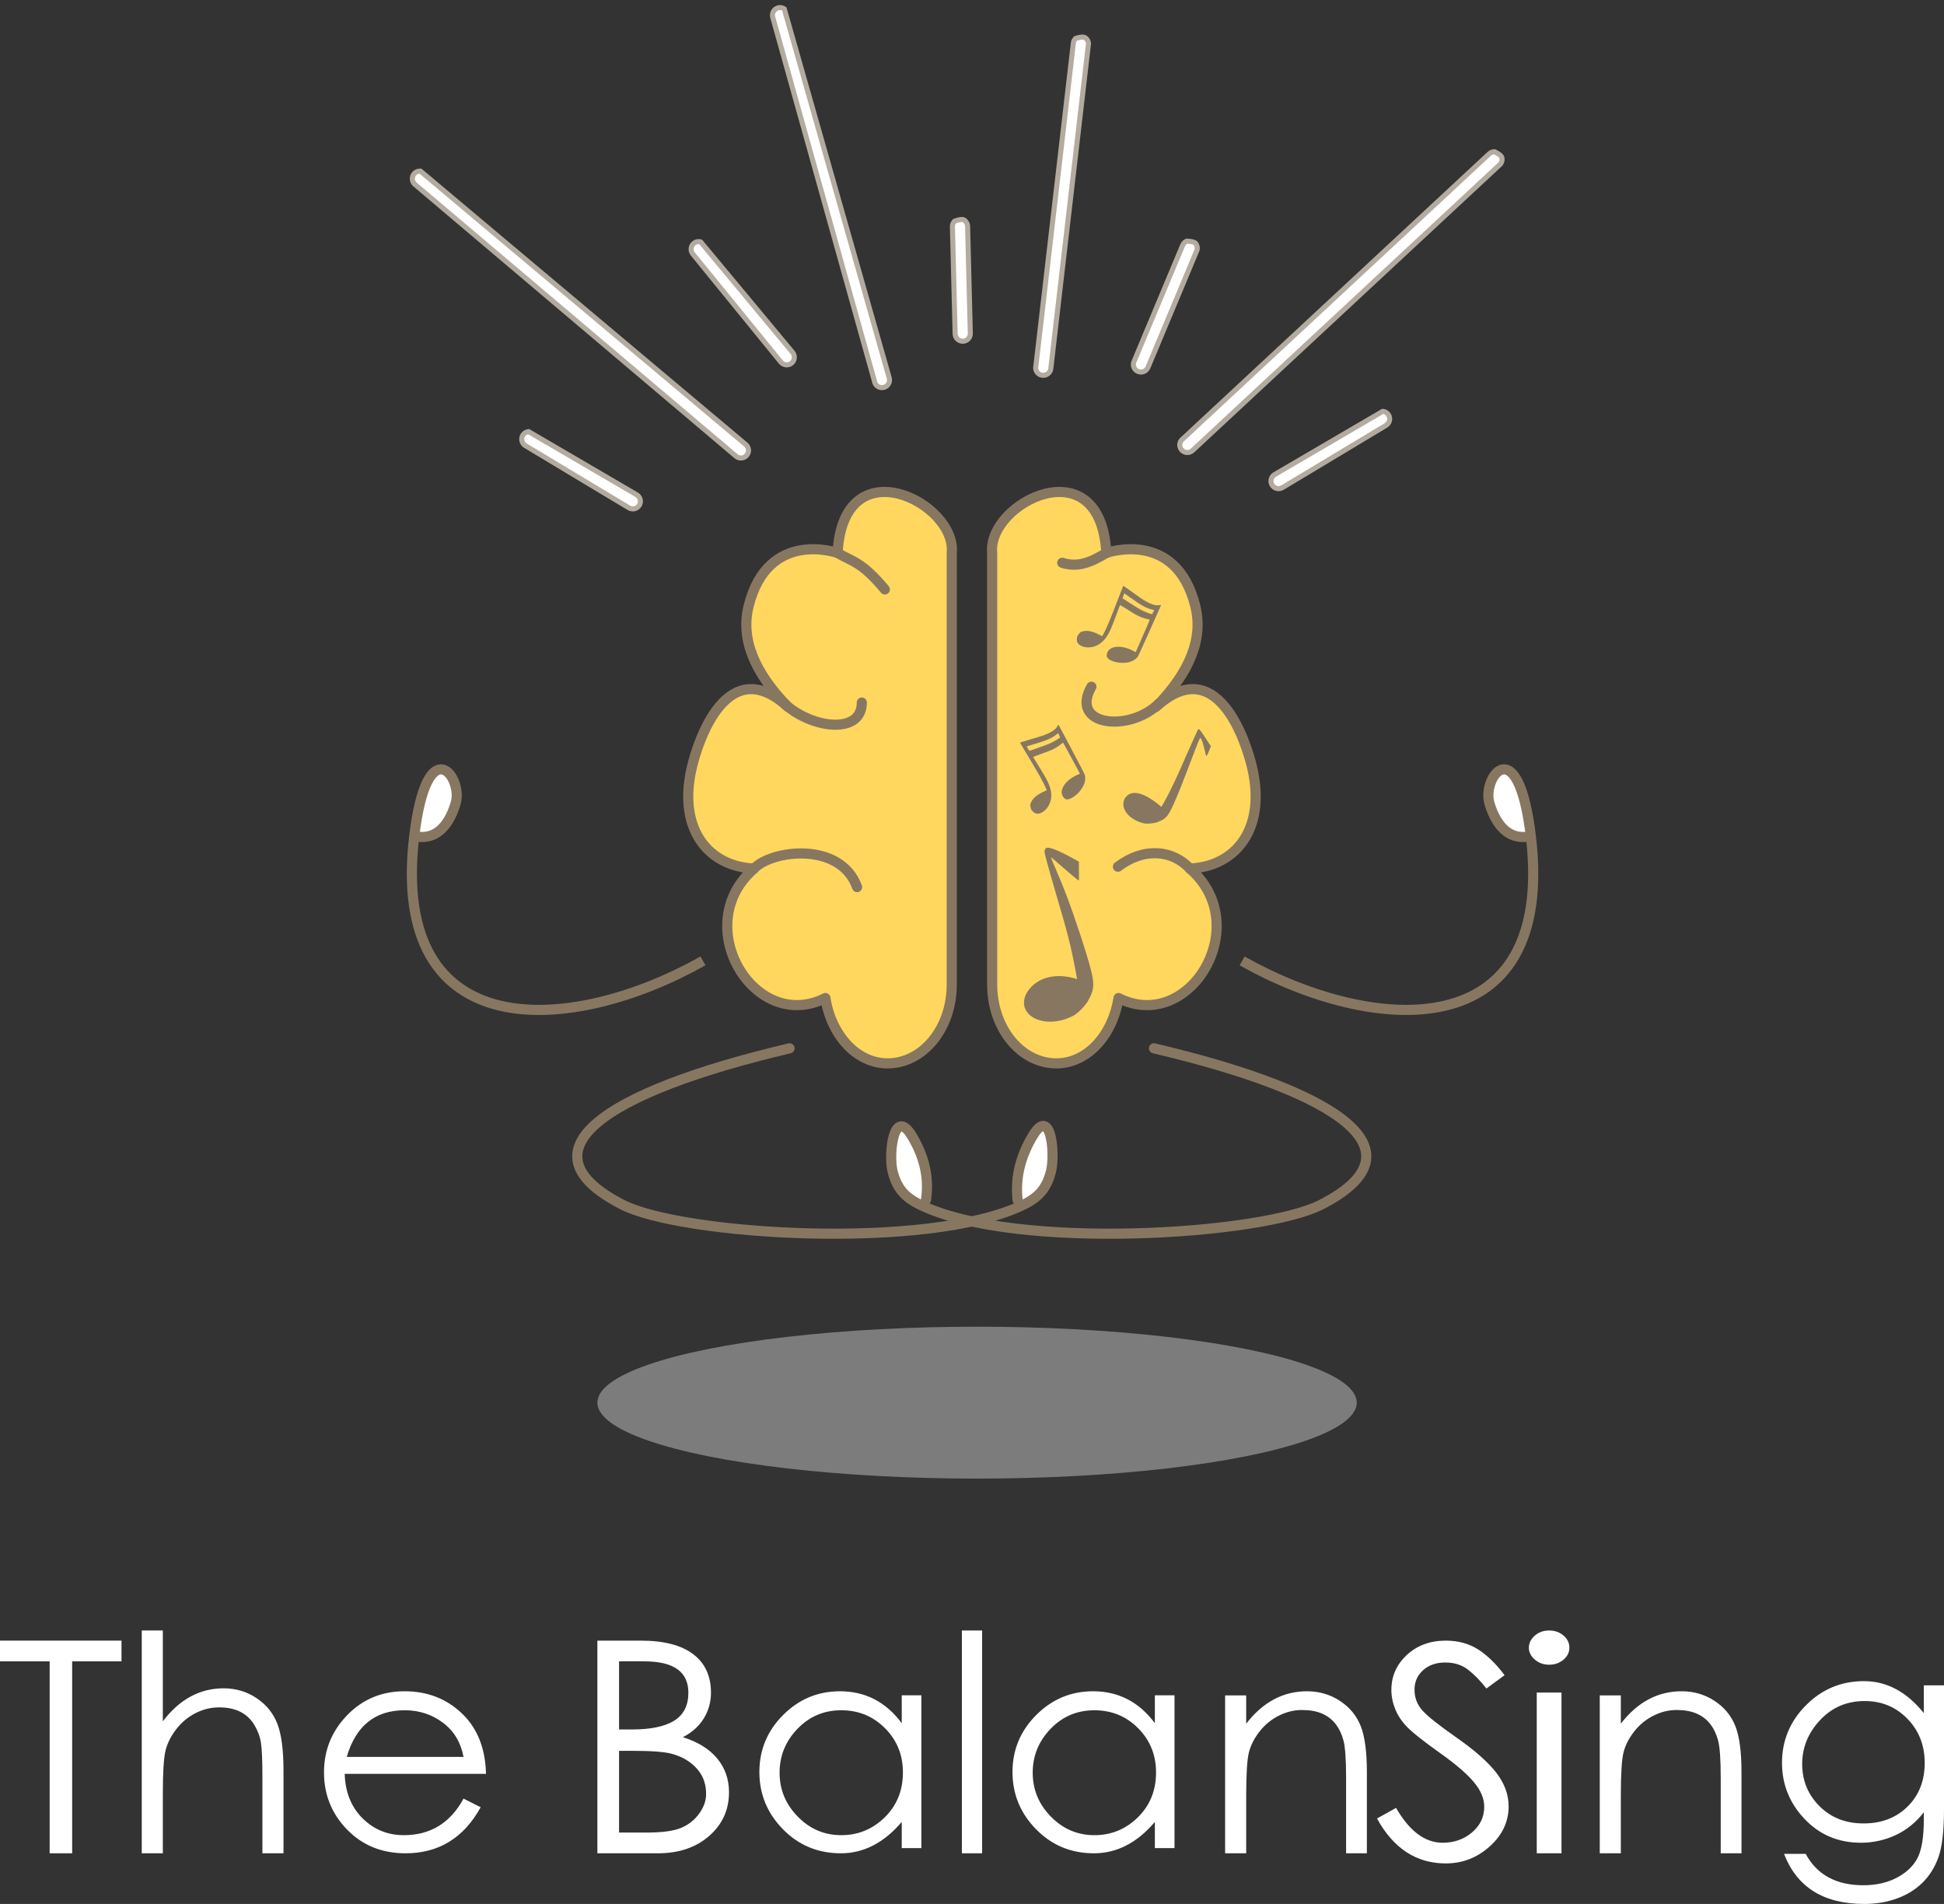
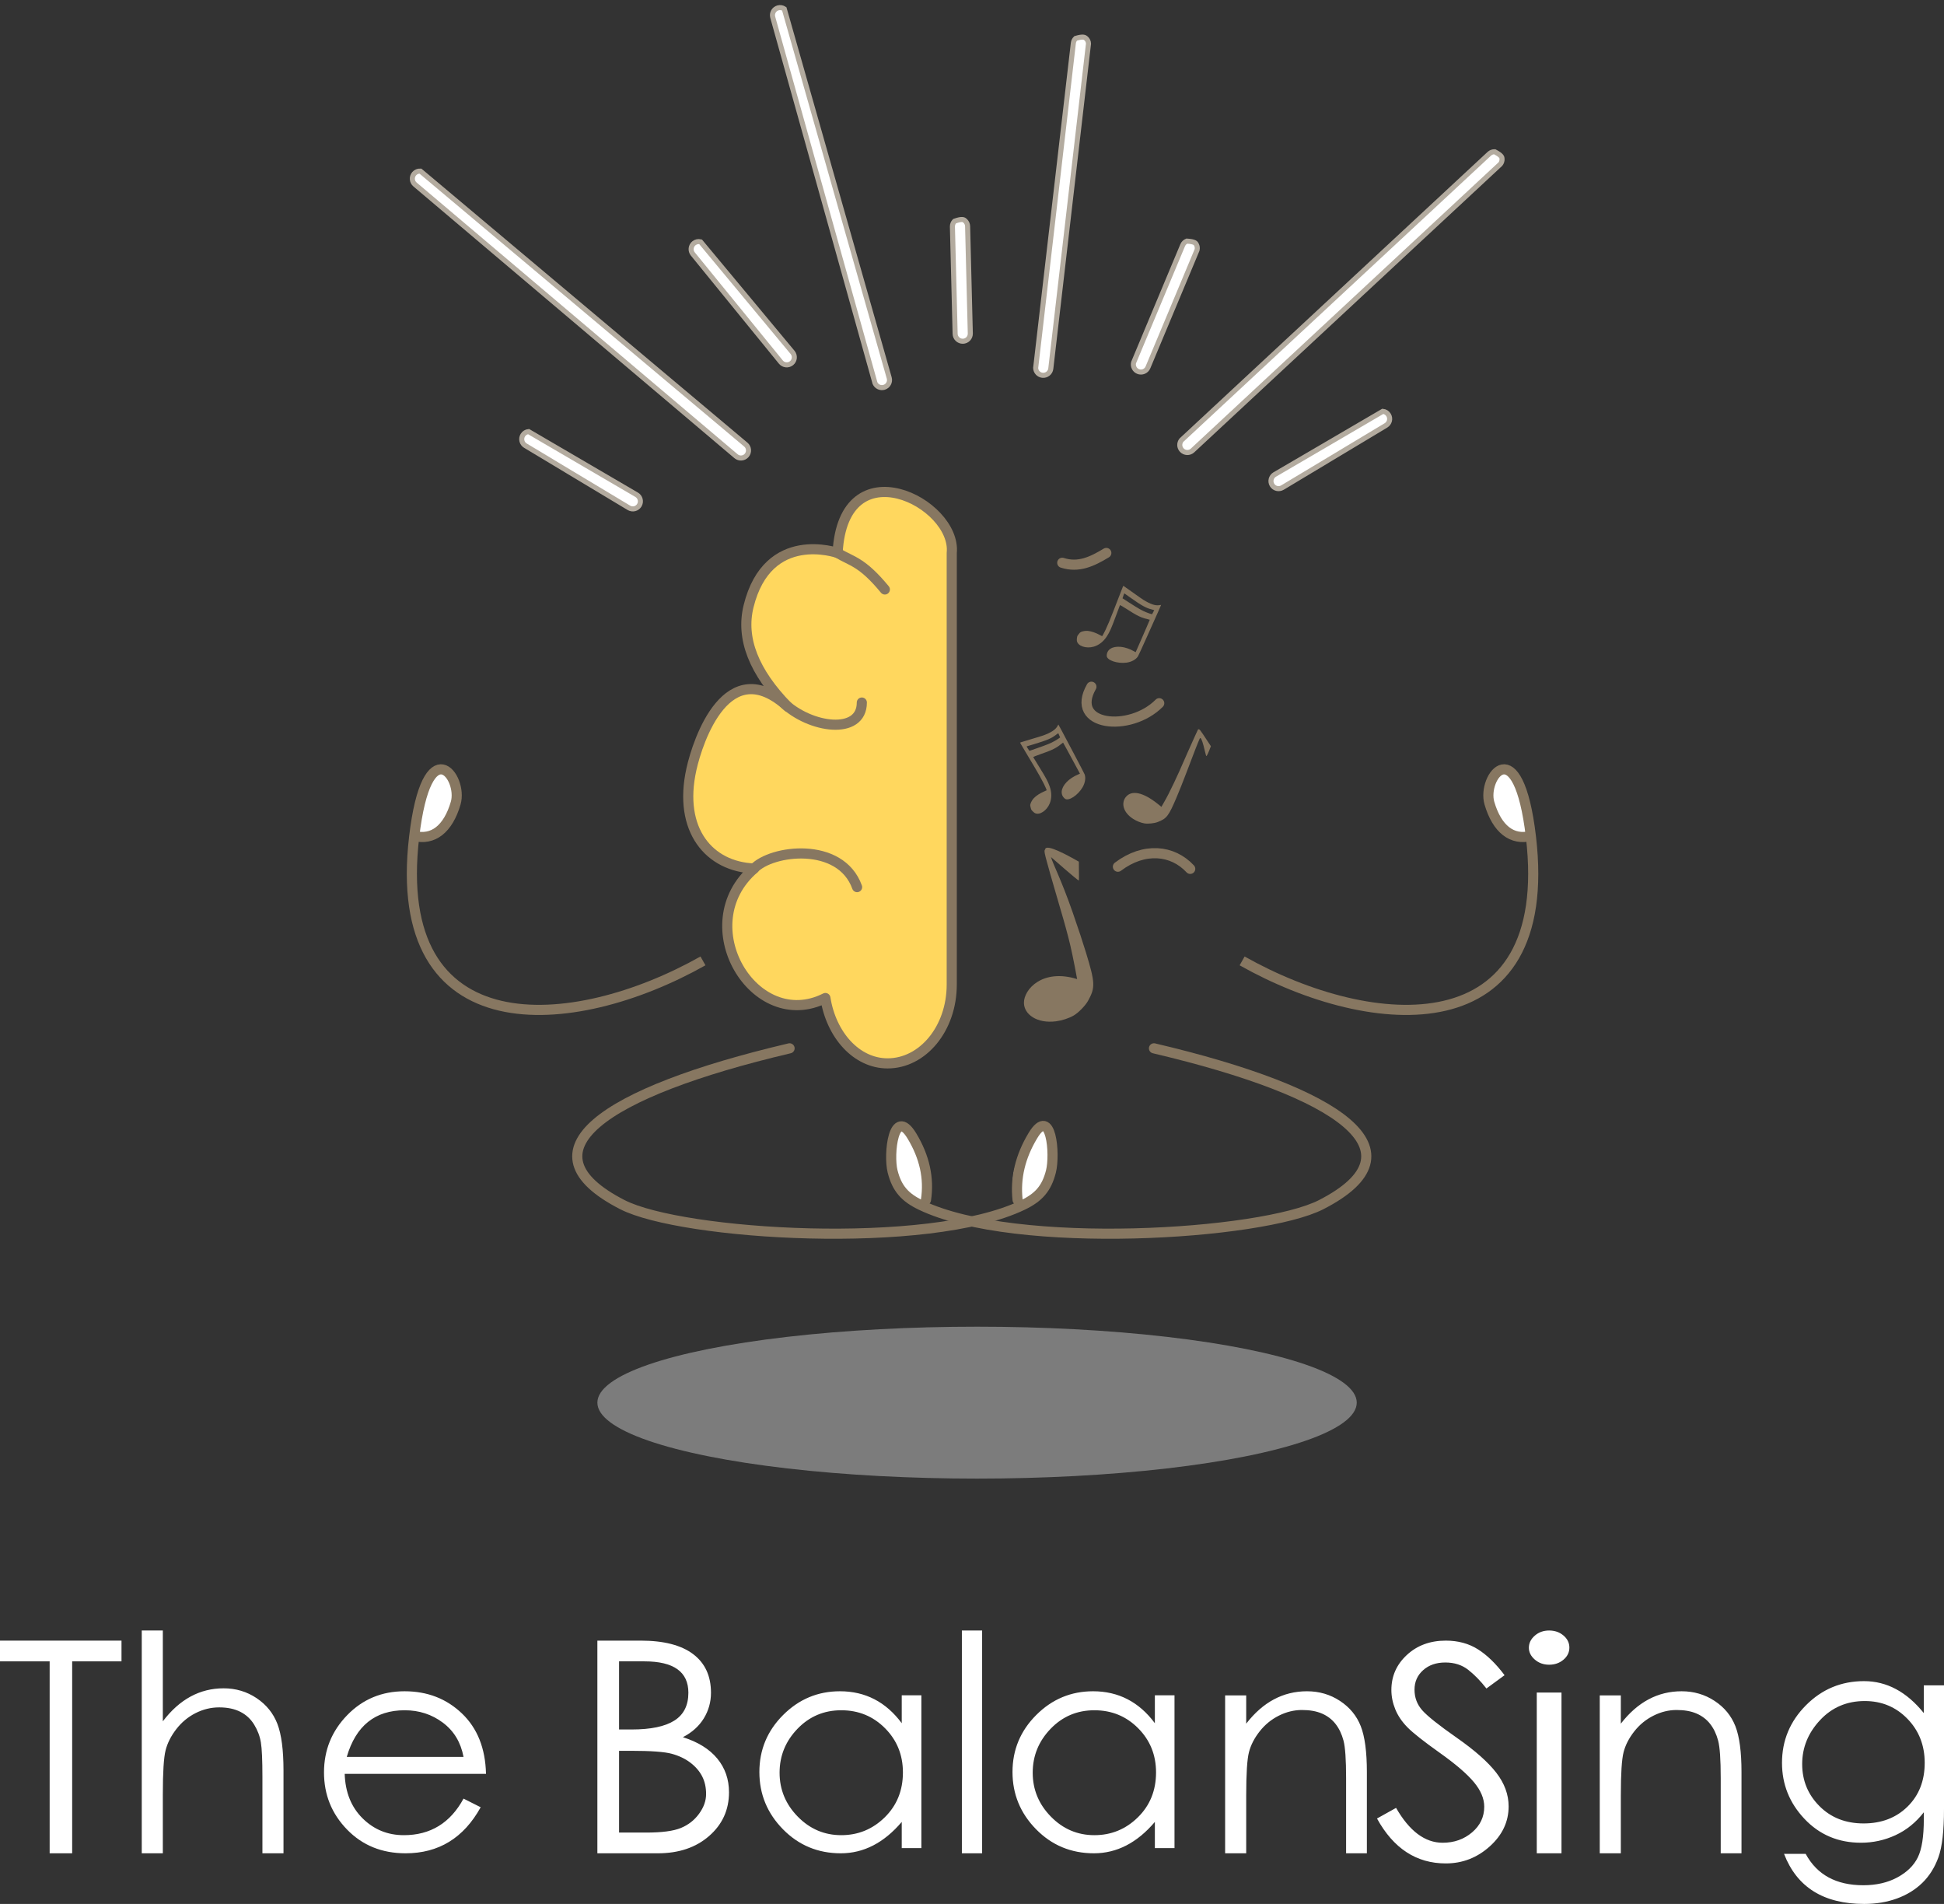
<svg xmlns="http://www.w3.org/2000/svg" width="192" height="188" viewBox="0 0 192 188">
  <rect x="0" y="0" width="192" height="188" fill="#333333" stroke="none" />
  <g fill="none" fill-rule="evenodd" transform="translate(0 1)">
    <path fill="#FFF" d="M90.947,117.993 C91.775,117.993 92.215,115.742 91.359,113.533 C90.504,111.325 89.635,110.113 88.807,110.113 C87.978,110.113 88.018,111.792 88.018,114.001 C88.018,116.21 90.118,117.993 90.947,117.993 Z" />
    <path fill="#FFF" d="M102.947,117.993 C103.775,117.993 104.215,115.742 103.359,113.533 C102.504,111.325 101.635,110.113 100.807,110.113 C99.978,110.113 100.018,111.792 100.018,114.001 C100.018,116.21 102.118,117.993 102.947,117.993 Z" transform="matrix(-1 0 0 1 203.84 0)" />
    <path fill="#FFF" d="M147.669,81.821 C148.773,81.821 151.267,80.469 151.267,78.536 C151.267,76.603 151.021,75.001 149.916,75.001 C148.812,75.001 148.974,75.762 147.96,77.732 C146.946,79.703 146.564,81.821 147.669,81.821 Z" transform="matrix(-1 0 0 1 298.267 0)" />
    <path fill="#FFF" d="M41.402,81.785 C42.506,81.785 45,80.434 45,78.501 C45,76.568 44.754,74.965 43.65,74.965 C42.545,74.965 42.707,75.726 41.693,77.697 C40.679,79.667 40.297,81.785 41.402,81.785 Z" />
    <g stroke="#877761" stroke-linecap="round" transform="matrix(-1 0 0 1 94.016 47.578)">
      <path fill="#FFD75E" stroke-linejoin="round" d="M16.193,21.224 C19.57,17.773 20.866,14.46 20.082,11.285 C18.18,3.582 11.29,6.023 11.29,6.023 C10.731,-4.591 -0.484,1.058 0.016,6.023 L0.016,48.631 C0.016,53.014 2.896,56.423 6.352,56.423 C9.424,56.423 11.92,53.623 12.496,49.97 C19.526,53.519 25.985,42.724 19.526,37.18 C23.942,37.013 27.064,33.422 25.73,27.387 C25.09,24.492 22.164,15.772 16.193,21.224 Z" />
      <path d="M19.577 37.216C17.831 35.336 11.004 34.472 9.365 39.019M16.662 20.793C14.013 23.353 8.897 24.05 8.897 20.793" />
      <path stroke-linejoin="round" d="M11.29,6.023 C9.891,6.868 8.897,6.868 6.624,9.628" />
    </g>
    <g stroke="#877761" stroke-linecap="round" transform="translate(97.976 47.578)">
-       <path fill="#FFD75E" stroke-linejoin="round" d="M16.193,21.224 C19.57,17.773 20.866,14.46 20.082,11.285 C18.18,3.582 11.29,6.023 11.29,6.023 C10.731,-4.591 -0.484,1.058 0.016,6.023 L0.016,48.631 C0.016,53.014 2.896,56.423 6.352,56.423 C9.424,56.423 11.92,53.623 12.496,49.97 C19.526,53.519 25.985,42.724 19.526,37.18 C23.942,37.013 27.064,33.422 25.73,27.387 C25.09,24.492 22.164,15.772 16.193,21.224 Z" />
      <path d="M19.577 37.216C17.831 35.336 15.012 35.052 12.435 37.004M16.516 20.86C13.623 23.775 7.598 23.14 9.818 19.232" />
      <path stroke-linejoin="round" d="M11.29,6.023 C9.891,6.868 8.552,7.513 6.938,6.993" />
    </g>
    <g fill="#877761" fill-rule="nonzero" transform="translate(99.927 55.863)">
      <path d="M12.557,8.859 C12.283,8.578 11.801,8.419 10.982,8.345 C10.843,8.334 10.296,8.312 9.766,8.301 C9.236,8.29 8.752,8.272 8.691,8.266 L8.58,8.252 L8.632,8.05 C8.663,7.94 8.778,7.524 8.893,7.124 C9.006,6.726 9.191,6.073 9.304,5.673 C9.527,4.892 9.71,4.167 9.801,3.714 C9.857,3.43 9.918,3.041 9.907,3.028 C9.905,3.023 9.799,3.006 9.671,2.988 C9.204,2.922 8.778,2.786 8.47,2.601 C8.302,2.502 8.072,2.269 7.996,2.122 C7.94,2.012 7.933,1.981 7.933,1.781 C7.933,1.567 7.935,1.556 8.018,1.403 C8.063,1.315 8.144,1.205 8.194,1.156 C8.569,0.804 9.39,1.073 9.864,1.702 C10.187,2.133 10.335,2.693 10.287,3.313 C10.25,3.826 10.155,4.23 9.812,5.365 C9.634,5.948 9.464,6.522 9.464,6.542 C9.464,6.557 9.786,6.596 10.214,6.629 C10.909,6.684 11.078,6.7 11.336,6.739 C11.786,6.808 12.079,6.893 12.457,7.063 C12.581,7.118 12.683,7.159 12.687,7.155 C12.698,7.144 13.037,5.737 13.2,5.035 C13.274,4.721 13.371,4.307 13.419,4.114 C13.467,3.923 13.504,3.762 13.5,3.76 C13.495,3.758 13.402,3.742 13.291,3.729 C12.848,3.674 12.346,3.505 12.014,3.3 C11.289,2.856 11.061,2.251 11.434,1.754 C11.697,1.405 12.757,1.75 13.408,2.399 C13.762,2.755 13.962,3.203 13.93,3.573 C13.923,3.652 13.721,4.571 13.482,5.618 C13.243,6.665 12.972,7.854 12.878,8.261 C12.787,8.67 12.707,9.002 12.7,9 C12.694,8.998 12.629,8.936 12.557,8.859 Z M12.539,7.725 C12.506,7.697 12.172,7.589 11.958,7.534 C11.494,7.411 11.156,7.369 10.047,7.285 C9.78,7.265 9.518,7.246 9.262,7.229 C9.153,7.544 9.103,7.706 9.112,7.715 C9.141,7.738 9.148,7.724 9.798,7.746 C11.23,7.791 11.679,7.853 12.222,8.084 C12.352,8.14 12.464,8.183 12.469,8.178 C12.476,8.176 12.544,7.729 12.539,7.725 Z" transform="scale(1 -1) rotate(-37 -4.01 0)" />
      <path d="M5.557,22.859 C5.283,22.578 4.801,22.419 3.982,22.345 C3.843,22.334 3.296,22.312 2.766,22.301 C2.236,22.29 1.752,22.272 1.691,22.266 L1.58,22.252 L1.632,22.05 C1.663,21.94 1.778,21.524 1.893,21.124 C2.006,20.726 2.191,20.073 2.304,19.673 C2.527,18.892 2.71,18.167 2.801,17.714 C2.857,17.43 2.918,17.041 2.907,17.028 C2.905,17.023 2.799,17.006 2.671,16.988 C2.204,16.922 1.778,16.786 1.47,16.601 C1.302,16.502 1.072,16.269 0.996,16.122 C0.94,16.012 0.933,15.981 0.933,15.781 C0.933,15.567 0.935,15.556 1.018,15.403 C1.063,15.315 1.144,15.205 1.194,15.156 C1.569,14.804 2.39,15.073 2.864,15.702 C3.187,16.133 3.335,16.693 3.287,17.313 C3.25,17.826 3.155,18.23 2.812,19.365 C2.634,19.948 2.464,20.522 2.464,20.542 C2.464,20.557 2.786,20.596 3.214,20.629 C3.909,20.684 4.078,20.7 4.336,20.739 C4.786,20.808 5.079,20.893 5.457,21.063 C5.581,21.118 5.683,21.159 5.687,21.155 C5.698,21.144 6.037,19.737 6.2,19.035 C6.274,18.721 6.371,18.307 6.419,18.114 C6.467,17.923 6.504,17.762 6.5,17.76 C6.495,17.758 6.402,17.742 6.291,17.729 C5.848,17.674 5.346,17.505 5.014,17.3 C4.289,16.856 4.061,16.251 4.434,15.754 C4.697,15.405 5.757,15.75 6.408,16.399 C6.762,16.755 6.962,17.203 6.93,17.573 C6.923,17.652 6.721,18.571 6.482,19.618 C6.243,20.665 5.972,21.854 5.878,22.261 C5.787,22.67 5.707,23.002 5.7,23 C5.694,22.998 5.629,22.936 5.557,22.859 Z M5.539,21.725 C5.506,21.697 5.172,21.589 4.958,21.534 C4.494,21.411 4.156,21.369 3.047,21.285 C2.78,21.265 2.518,21.246 2.262,21.229 C2.153,21.544 2.103,21.706 2.112,21.715 C2.141,21.738 2.148,21.724 2.798,21.746 C4.23,21.791 4.679,21.853 5.222,22.084 C5.352,22.14 5.464,22.183 5.469,22.178 C5.476,22.176 5.544,21.729 5.539,21.725 Z" transform="scale(1 -1) rotate(15 148.252 0)" />
      <path d="M3.441,43.825 C3.287,43.782 3.456,43.175 3.591,42.631 C3.725,42.088 4.052,40.858 4.317,39.891 C5.11,37.002 5.268,36.416 5.586,35.108 C5.823,34.134 6.087,32.76 6.378,30.986 C3.003,32.112 1.09,30.077 1.085,28.726 C1.081,27.592 2.336,26.648 4.216,26.854 C4.845,26.927 5.494,27.128 5.994,27.407 C6.456,27.667 7.143,28.349 7.412,28.811 C8.172,30.118 8.162,30.58 7.283,33.642 C6.984,34.685 6.61,35.882 6.052,37.589 C4.951,40.925 4.207,42.337 4.01,43.077 C4.005,43.098 6.58,40.72 6.72,40.72 C6.736,40.72 6.746,41.338 6.752,42.576 C4.57,43.873 3.467,44.29 3.441,43.825 Z" transform="scale(1 -1) rotate(1 4062.952 0)" />
      <path d="M14.928,25.394 C14.828,25.366 14.794,25.344 14.806,25.307 C14.813,25.282 14.89,24.974 14.977,24.622 C15.064,24.271 15.276,23.475 15.447,22.849 C15.96,20.98 16.063,20.601 16.268,19.754 C16.498,18.809 16.629,18.19 16.729,17.552 L16.803,17.095 L16.411,17.095 C14.414,17.092 13.463,16.517 13.46,15.643 C13.457,14.908 14.166,14.28 15.382,14.414 C15.789,14.46 16.209,14.591 16.533,14.771 C16.831,14.939 17.276,15.381 17.45,15.68 C17.942,16.526 17.935,16.824 17.366,18.806 C17.173,19.481 16.931,20.255 16.57,21.36 C15.858,23.518 15.634,24.221 15.506,24.7 C15.379,25.179 16.997,23.784 17.088,23.784 C17.148,23.784 17.062,24.131 16.832,24.825 C15.622,25.219 14.988,25.408 14.928,25.394 Z" transform="scale(1 -1) rotate(-39 -40.549 0)" />
    </g>
    <path stroke="#877761" stroke-linecap="round" d="M77.983,102.515 C59.489,106.866 51.209,112.695 61.466,117.949 C67.351,120.965 91.658,122.494 101.009,117.993 C102.57,117.242 103.368,116.373 103.798,114.67 C104.228,112.967 103.816,108.146 102.016,111.13 C100.768,113.197 100.264,115.314 100.502,117.481" />
    <path stroke="#877761" stroke-linecap="round" d="M108.986,102.515 C90.492,106.866 82.213,112.695 92.469,117.949 C98.355,120.965 122.661,122.494 132.012,117.993 C133.573,117.242 134.372,116.373 134.801,114.67 C135.231,112.967 134.69,108.191 132.889,111.175 C131.642,113.243 131.18,115.344 131.505,117.481" transform="matrix(-1 0 0 1 222.959 0)" />
    <ellipse cx="96.5" cy="137.501" fill="#C6C6C6" fill-opacity=".5" rx="37.5" ry="7.5" />
    <path stroke="#877761" d="M69.429,93.882 C56.53,101.155 38.456,102.493 40.903,81.65 C42.165,70.907 45.761,75.721 45.006,78.305 C44.251,80.89 42.751,82.013 40.903,81.546" />
    <path stroke="#877761" d="M151.429,93.882 C138.53,101.155 120.456,102.493 122.903,81.65 C124.165,70.907 127.761,75.721 127.006,78.305 C126.251,80.89 124.751,82.013 122.903,81.546" transform="matrix(-1 0 0 1 274.108 0)" />
    <g fill="#FFF" fill-rule="nonzero" stroke="#B3AB9F" stroke-width=".5" transform="translate(40.973)">
      <path d="M11.232,41.616 L21.913,47.858 C22.091,47.964 22.208,48.133 22.255,48.319 C22.301,48.505 22.277,48.709 22.17,48.887 C22.064,49.065 21.895,49.182 21.709,49.229 C21.523,49.275 21.319,49.25 21.141,49.144 L21.141,49.144 L10.919,43.005 C10.741,42.898 10.624,42.73 10.577,42.544 C10.531,42.357 10.555,42.154 10.662,41.976 C10.789,41.764 11.004,41.638 11.232,41.616 L11.232,41.616 Z" />
      <path d="M85.232,39.616 L95.913,45.858 C96.091,45.964 96.208,46.133 96.255,46.319 C96.301,46.505 96.277,46.709 96.17,46.887 C96.064,47.065 95.895,47.182 95.709,47.229 C95.523,47.275 95.319,47.25 95.141,47.144 L95.141,47.144 L84.919,41.005 C84.741,40.898 84.624,40.73 84.577,40.544 C84.531,40.357 84.555,40.154 84.662,39.976 C84.789,39.764 85.004,39.638 85.232,39.616 L85.232,39.616 Z" transform="matrix(-1 0 0 1 180.832 0)" />
      <path d="M.549 15.894 32.69 42.903C32.848 43.037 32.937 43.222 32.953 43.413 32.968 43.604 32.911 43.802 32.778 43.96 32.644 44.118 32.459 44.207 32.267 44.223 32.076 44.239 31.879 44.182 31.721 44.048L31.721 44.048.015 17.215C-.143 17.081-.231 16.896-.247 16.705-.263 16.514-.206 16.316-.072 16.158.087 15.97.32 15.879.549 15.894L.549 15.894ZM27.562 23.023C27.753 22.867 27.999 22.821 28.221 22.877L28.221 22.877 37.312 33.804C37.442 33.965 37.496 34.163 37.476 34.354 37.457 34.545 37.364 34.729 37.204 34.86 37.043 34.99 36.845 35.044 36.654 35.024 36.463 35.005 36.279 34.912 36.149 34.752L36.149 34.752 27.454 24.078C27.323 23.917 27.27 23.719 27.29 23.528 27.309 23.337 27.401 23.154 27.562 23.023ZM35.867-.222C36.086-.284 36.31-.241 36.486-.123L36.486-.123 46.853 36.323C46.909 36.522 46.878 36.726 46.784 36.893 46.69 37.06 46.532 37.191 46.332 37.247 46.156 37.296 45.978 37.278 45.823 37.209 45.659 37.135 45.522 37.002 45.446 36.83L45.446 36.83 35.346.702C35.291.502 35.321.299 35.415.132 35.509-.035 35.667-.167 35.867-.222ZM53.299 20.844C54.106 20.55 54.237 20.7 54.36 20.817 54.499 20.95 54.588 21.135 54.593 21.342L54.593 21.342 54.86 31.926C54.865 32.133 54.786 32.323 54.654 32.462 54.522 32.601 54.336 32.689 54.129 32.695 53.922 32.7 53.733 32.621 53.594 32.488 53.454 32.356 53.366 32.171 53.361 31.964L53.361 31.964 53.093 21.38C53.088 21.173 53.167 20.983 53.299 20.844ZM65.266 2.791C66.036 2.56 66.174 2.692 66.29 2.794 66.444 2.929 66.527 3.112 66.533 3.311L66.533 3.311 62.81 35.398C62.786 35.603 62.681 35.78 62.53 35.899 62.38 36.018 62.184 36.08 61.978 36.056 61.797 36.035 61.638 35.951 61.521 35.828 61.397 35.697 61.321 35.523 61.315 35.335L61.315 35.335 65.038 3.248C65.059 3.067 65.144 2.908 65.266 2.791ZM76.243 22.807C77.066 22.858 77.124 23.023 77.193 23.155 77.276 23.315 77.301 23.503 77.254 23.686L77.254 23.686 72.405 35.277C72.325 35.468 72.175 35.609 71.997 35.681 71.82 35.754 71.614 35.759 71.423 35.679 71.255 35.609 71.126 35.484 71.048 35.333 70.965 35.173 70.94 34.985 70.986 34.802L70.986 34.802 75.835 23.211C75.916 23.02 76.065 22.879 76.243 22.807ZM106.655 13.985C107.383 14.371 107.369 14.545 107.377 14.694 107.387 14.874 107.332 15.056 107.214 15.203L107.214 15.203 76.808 43.482C76.656 43.623 76.462 43.689 76.27 43.682 76.078 43.675 75.889 43.595 75.748 43.443 75.624 43.309 75.557 43.142 75.548 42.973 75.539 42.793 75.594 42.611 75.711 42.464L75.711 42.464 106.117 14.185C106.269 14.044 106.463 13.978 106.655 13.985Z" />
    </g>
    <path stroke="#979797" d="M113.832,41.221 L113.832,41.221 Z" />
    <g fill="#FFF" fill-rule="nonzero" transform="translate(0 160)">
      <polygon points="0 3.047 0 1 12 1 12 3.047 7.127 3.047 7.127 22 4.904 22 4.904 3.047" />
      <path d="M14 0 16.082 0 16.082 8.967C17.731 6.795 19.733 5.709 22.086 5.709 23.293 5.709 24.379 6.033 25.345 6.681 26.31 7.328 26.994 8.175 27.397 9.221 27.799 10.268 28 11.807 28 13.84L28 22 25.918 22 25.918 14.438C25.918 12.803 25.868 11.678 25.767 11.06 25.667 10.442 25.445 9.854 25.103 9.296 24.761 8.738 24.304 8.315 23.731 8.026 23.157 7.737 22.463 7.592 21.649 7.592 20.834 7.592 20.055 7.782 19.31 8.16 18.566 8.539 17.932 9.067 17.409 9.745 16.886 10.422 16.534 11.12 16.353 11.837 16.172 12.554 16.082 13.999 16.082 16.171L16.082 22 14 22 14 0ZM45.781 16.6 47.474 17.453C45.8 20.484 43.328 22 40.058 22 37.723 22 35.796 21.218 34.277 19.655 32.759 18.092 32 16.212 32 14.014 32 11.816 32.764 9.931 34.292 8.359 35.82 6.786 37.708 6 39.956 6 42.204 6 44.092 6.729 45.62 8.188 47.148 9.647 47.942 11.636 48 14.156L34.044 14.156C34.102 15.975 34.691 17.439 35.81 18.547 36.929 19.655 38.287 20.21 39.883 20.21 42.511 20.21 44.477 19.007 45.781 16.6ZM45.781 12.48C45.509 11.04 44.827 9.912 43.737 9.098 42.647 8.283 41.392 7.876 39.971 7.876 37.051 7.876 35.144 9.41 34.248 12.48L45.781 12.48ZM59 1 63.283 1C65.555 1 67.28 1.444 68.456 2.331 69.632 3.218 70.22 4.49 70.22 6.148 70.22 7.064 69.984 7.907 69.512 8.678 69.039 9.448 68.35 10.067 67.445 10.535 68.933 11.003 70.065 11.705 70.839 12.641 71.613 13.577 72 14.688 72 15.975 72 17.71 71.346 19.148 70.039 20.289 68.732 21.43 67.043 22 64.972 22L59 22 59 1ZM61.142 3.047 61.142 9.774 62.378 9.774C64.268 9.774 65.676 9.482 66.601 8.897 67.526 8.312 67.988 7.396 67.988 6.148 67.988 4.081 66.541 3.047 63.645 3.047L61.142 3.047ZM61.142 11.88 61.142 19.953 63.826 19.953C65.374 19.953 66.515 19.802 67.249 19.499 67.983 19.197 68.582 18.729 69.044 18.095 69.507 17.462 69.738 16.813 69.738 16.15 69.738 15.487 69.607 14.903 69.346 14.396 69.084 13.889 68.697 13.44 68.184 13.05 67.672 12.66 67.058 12.368 66.345 12.173 65.631 11.978 64.299 11.88 62.348 11.88L61.142 11.88ZM91 6.398 91 21.488 89.061 21.488 89.061 18.902C87.306 20.967 85.3 22 83.043 22 80.787 22 78.882 21.209 77.329 19.627 75.776 18.045 75 16.16 75 13.972 75 11.783 75.781 9.908 77.344 8.345 78.906 6.782 80.777 6 82.957 6 85.464 6 87.499 7.052 89.061 9.155L89.061 6.398 91 6.398ZM89.177 14.014C89.177 12.29 88.589 10.836 87.412 9.652 86.236 8.468 84.794 7.876 83.087 7.876 81.38 7.876 79.938 8.487 78.761 9.709 77.585 10.931 76.996 12.375 76.996 14.043 76.996 15.71 77.594 17.155 78.79 18.377 79.986 19.599 81.418 20.21 83.087 20.21 84.755 20.21 86.187 19.622 87.383 18.448 88.579 17.273 89.177 15.795 89.177 14.014Z" />
      <polygon points="95 0 97 0 97 22 95 22" />
      <path d="M116 6.398 116 21.488 114.061 21.488 114.061 18.902C112.306 20.967 110.3 22 108.043 22 105.787 22 103.882 21.209 102.329 19.627 100.776 18.045 100 16.16 100 13.972 100 11.783 100.781 9.908 102.344 8.345 103.906 6.782 105.777 6 107.957 6 110.464 6 112.499 7.052 114.061 9.155L114.061 6.398 116 6.398ZM114.177 14.014C114.177 12.29 113.589 10.836 112.412 9.652 111.236 8.468 109.794 7.876 108.087 7.876 106.38 7.876 104.938 8.487 103.761 9.709 102.585 10.931 101.996 12.375 101.996 14.043 101.996 15.71 102.594 17.155 103.79 18.377 104.986 19.599 106.418 20.21 108.087 20.21 109.755 20.21 111.187 19.622 112.383 18.448 113.579 17.273 114.177 15.795 114.177 14.014ZM121 6.411 123.082 6.411 123.082 9.2C124.731 7.067 126.733 6 129.086 6 130.293 6 131.379 6.318 132.345 6.954 133.31 7.59 133.994 8.422 134.397 9.45 134.799 10.477 135 11.989 135 13.985L135 22 132.948 22 132.948 14.572C132.948 12.752 132.863 11.519 132.692 10.873 132.521 10.228 132.259 9.68 131.907 9.229 131.555 8.779 131.108 8.437 130.565 8.202 130.022 7.967 129.363 7.85 128.588 7.85 127.814 7.85 127.055 8.035 126.31 8.407 125.566 8.779 124.932 9.298 124.409 9.963 123.886 10.629 123.534 11.314 123.353 12.018 123.172 12.723 123.082 14.142 123.082 16.275L123.082 22 121 22 121 6.411ZM136 18.565 137.884 17.515C139.201 19.81 140.735 20.958 142.485 20.958 143.617 20.958 144.584 20.617 145.387 19.936 146.19 19.256 146.591 18.409 146.591 17.398 146.591 16.6 146.252 15.793 145.572 14.976 144.893 14.159 143.766 13.191 142.191 12.073 140.616 10.954 139.556 10.118 139.011 9.564 138.465 9.009 138.064 8.416 137.806 7.784 137.549 7.152 137.42 6.515 137.42 5.873 137.42 4.511 137.93 3.359 138.949 2.415 139.968 1.472 141.249 1 142.793 1 144.008 1 145.068 1.287 145.974 1.861 146.88 2.435 147.755 3.286 148.599 4.414L146.808 5.727C146.231 4.988 145.634 4.375 145.017 3.889 144.399 3.402 143.643 3.159 142.747 3.159 141.852 3.159 141.121 3.412 140.555 3.918 139.989 4.424 139.705 5.065 139.705 5.844 139.705 6.622 139.958 7.298 140.462 7.871 140.966 8.445 142.109 9.355 143.89 10.599 145.67 11.844 146.967 12.992 147.78 14.042 148.593 15.093 149 16.202 149 17.369 149 18.886 148.377 20.204 147.132 21.322 145.886 22.441 144.44 23 142.793 23 139.891 23 137.626 21.522 136 18.565ZM151 1.704C151 1.245 151.195.847 151.584.508 151.973.169 152.445 0 153 0 153.555 0 154.027.164 154.416.493 154.805.822 155 1.221 155 1.689 155 2.157 154.805 2.556 154.416 2.885 154.027 3.213 153.555 3.378 153 3.378 152.445 3.378 151.973 3.208 151.584 2.87 151.195 2.531 151 2.142 151 1.704ZM151.779 6.128 154.221 6.128 154.221 22 151.779 22 151.779 6.128ZM158 6.411 160.082 6.411 160.082 9.2C161.731 7.067 163.733 6 166.086 6 167.293 6 168.379 6.318 169.345 6.954 170.31 7.59 170.994 8.422 171.397 9.45 171.799 10.477 172 11.989 172 13.985L172 22 169.948 22 169.948 14.572C169.948 12.752 169.863 11.519 169.692 10.873 169.521 10.228 169.259 9.68 168.907 9.229 168.555 8.779 168.108 8.437 167.565 8.202 167.022 7.967 166.363 7.85 165.588 7.85 164.814 7.85 164.055 8.035 163.31 8.407 162.566 8.779 161.932 9.298 161.409 9.963 160.886 10.629 160.534 11.314 160.353 12.018 160.172 12.723 160.082 14.142 160.082 16.275L160.082 22 158 22 158 6.411ZM190.007 5.417 192 5.417 192 17.622C192 19.786 191.817 21.373 191.451 22.386 191.085 23.398 190.556 24.241 189.863 24.916 189.17 25.591 188.332 26.107 187.35 26.464 186.368 26.821 185.29 27 184.116 27 180.111 27 177.473 25.353 176.202 22.058L178.339 22.058C179.456 24.122 181.353 25.154 184.029 25.154 185.319 25.154 186.44 24.896 187.394 24.38 188.347 23.864 189.02 23.204 189.415 22.401 189.81 21.597 190.007 20.341 190.007 18.635L190.007 17.95C189.218 18.962 188.284 19.716 187.206 20.212 186.128 20.709 184.992 20.957 183.798 20.957 181.564 20.957 179.706 20.173 178.224 18.605 176.741 17.037 176 15.191 176 13.068 176 10.865 176.789 8.969 178.368 7.382 179.947 5.794 181.858 5 184.101 5 186.344 5 188.313 6.052 190.007 8.156L190.007 5.417ZM190.094 13.068C190.094 11.341 189.526 9.892 188.39 8.721 187.254 7.55 185.848 6.965 184.173 6.965 182.402 6.965 180.929 7.595 179.755 8.855 178.58 10.115 177.993 11.559 177.993 13.187 177.993 14.814 178.561 16.198 179.697 17.34 180.833 18.481 182.286 19.051 184.058 19.051 185.829 19.051 187.278 18.496 188.404 17.384 189.531 16.273 190.094 14.834 190.094 13.068Z" />
    </g>
  </g>
</svg>